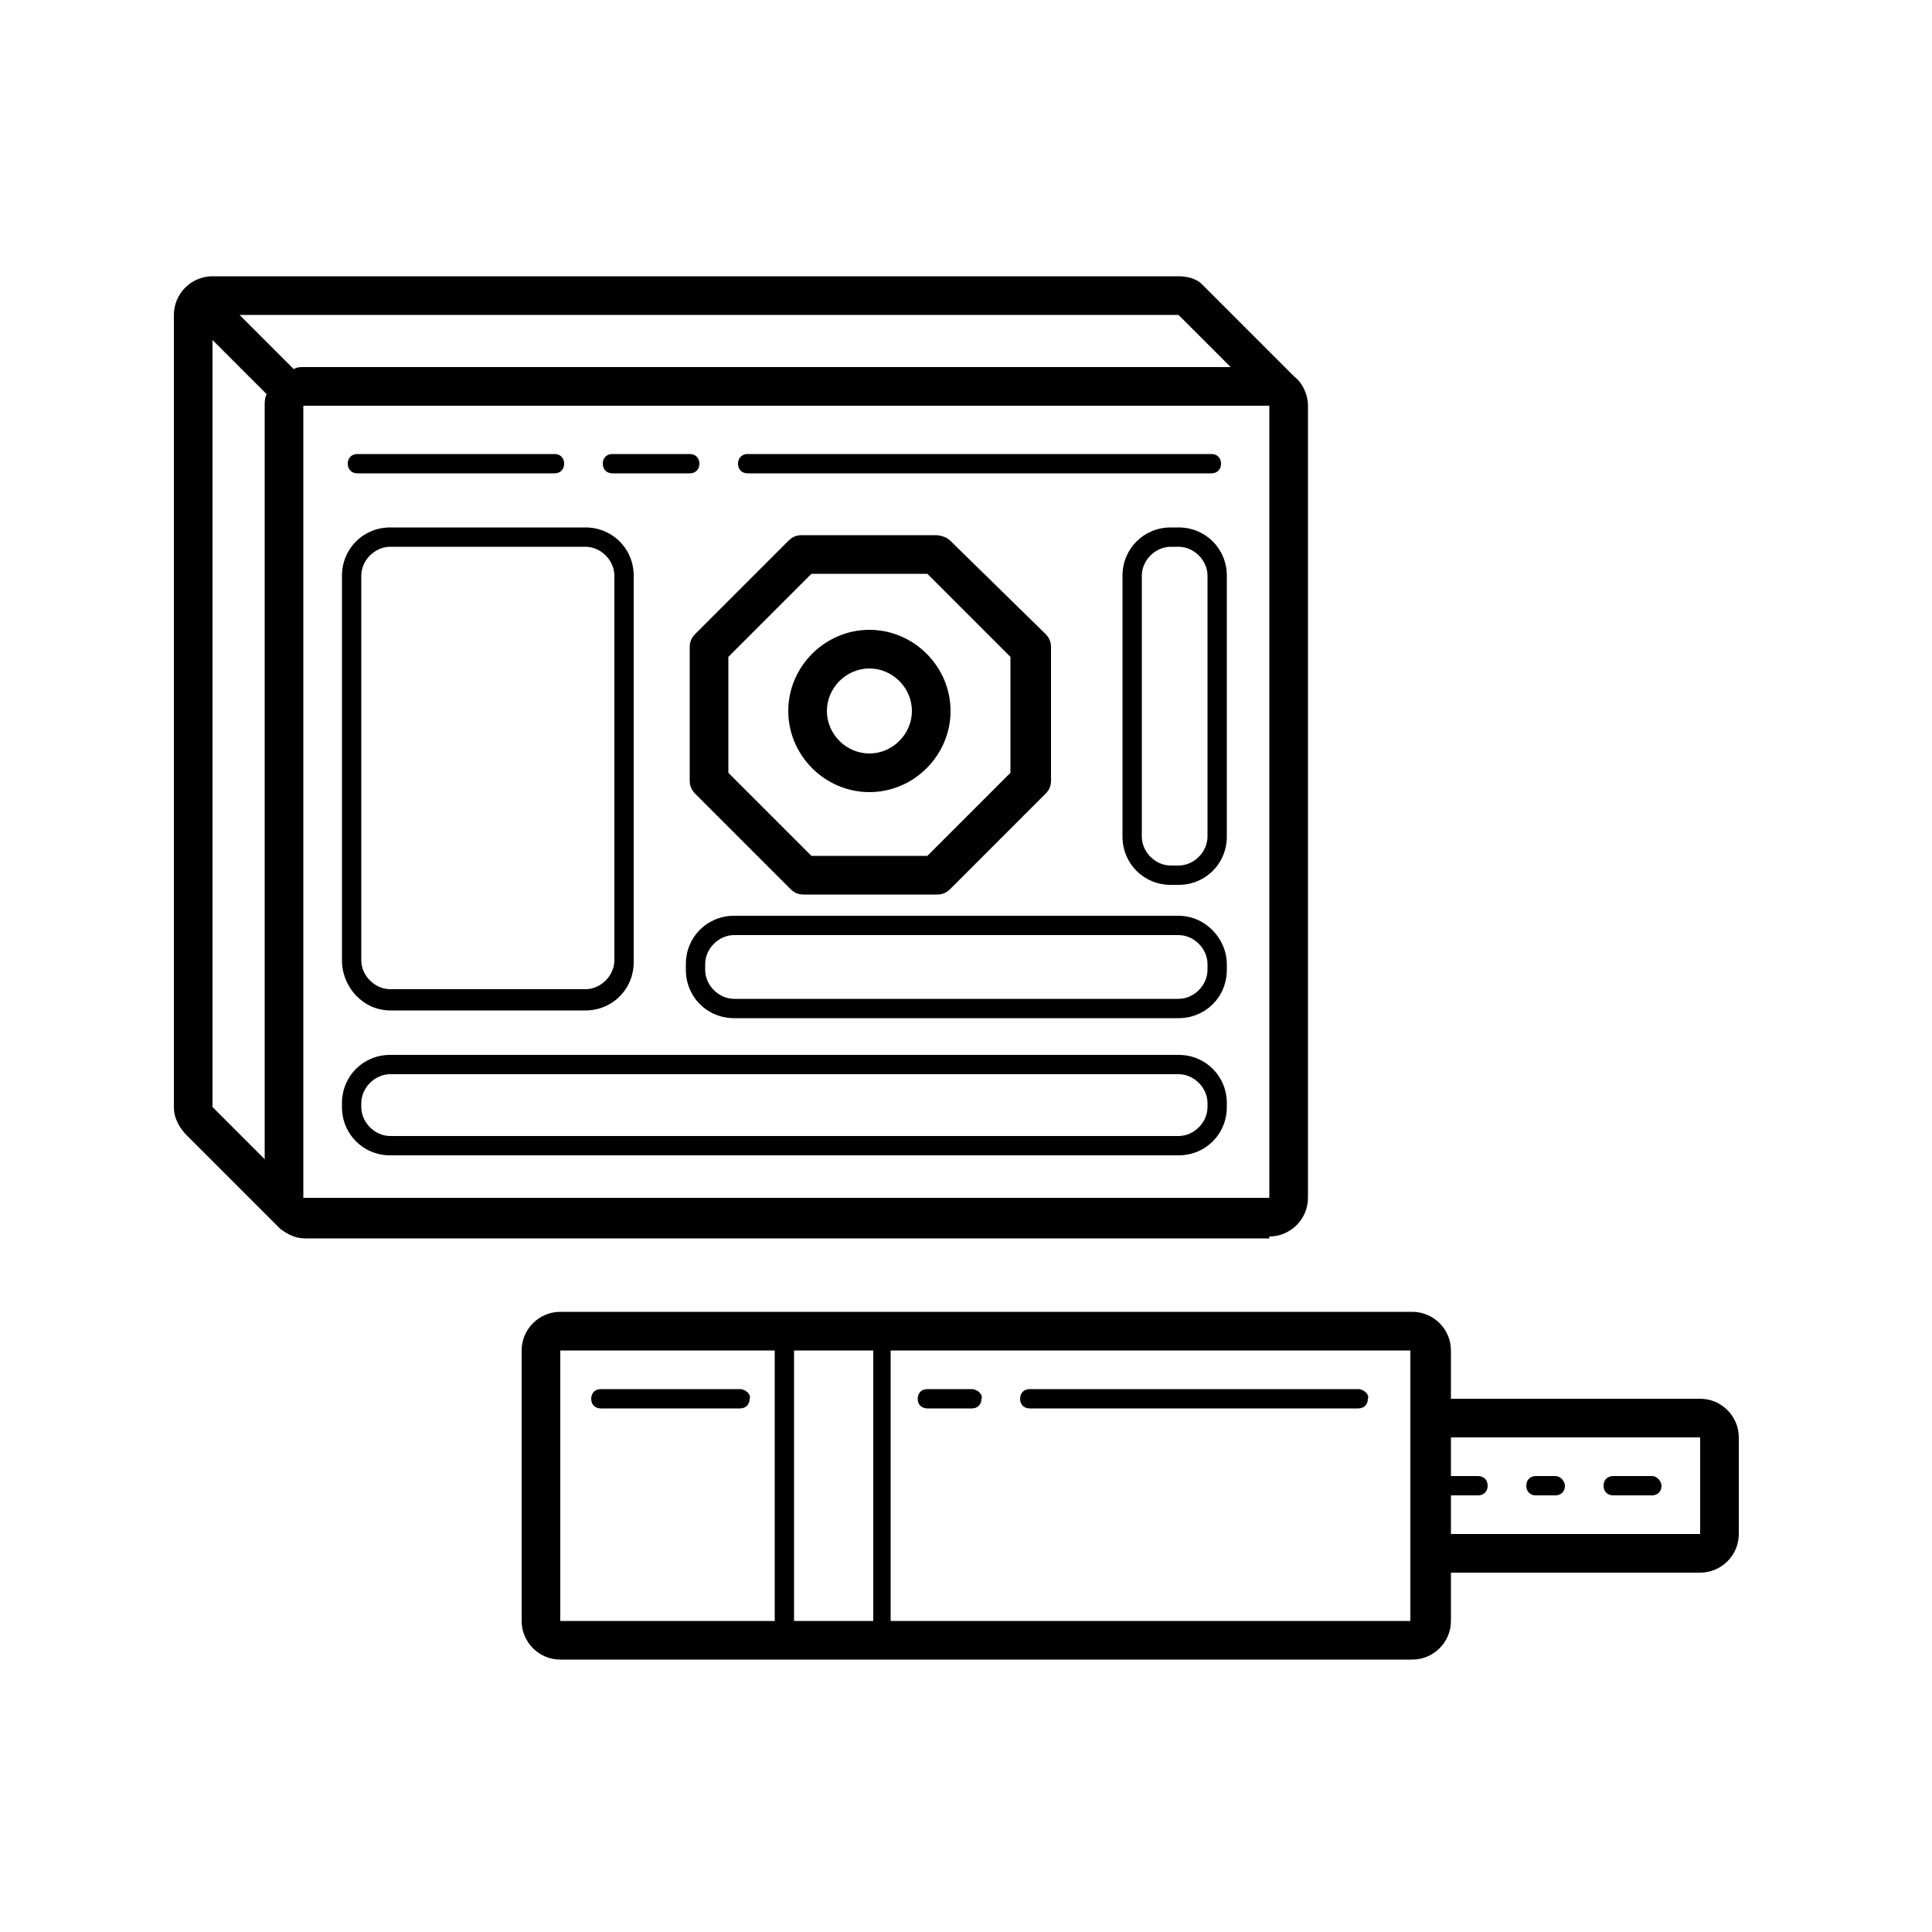
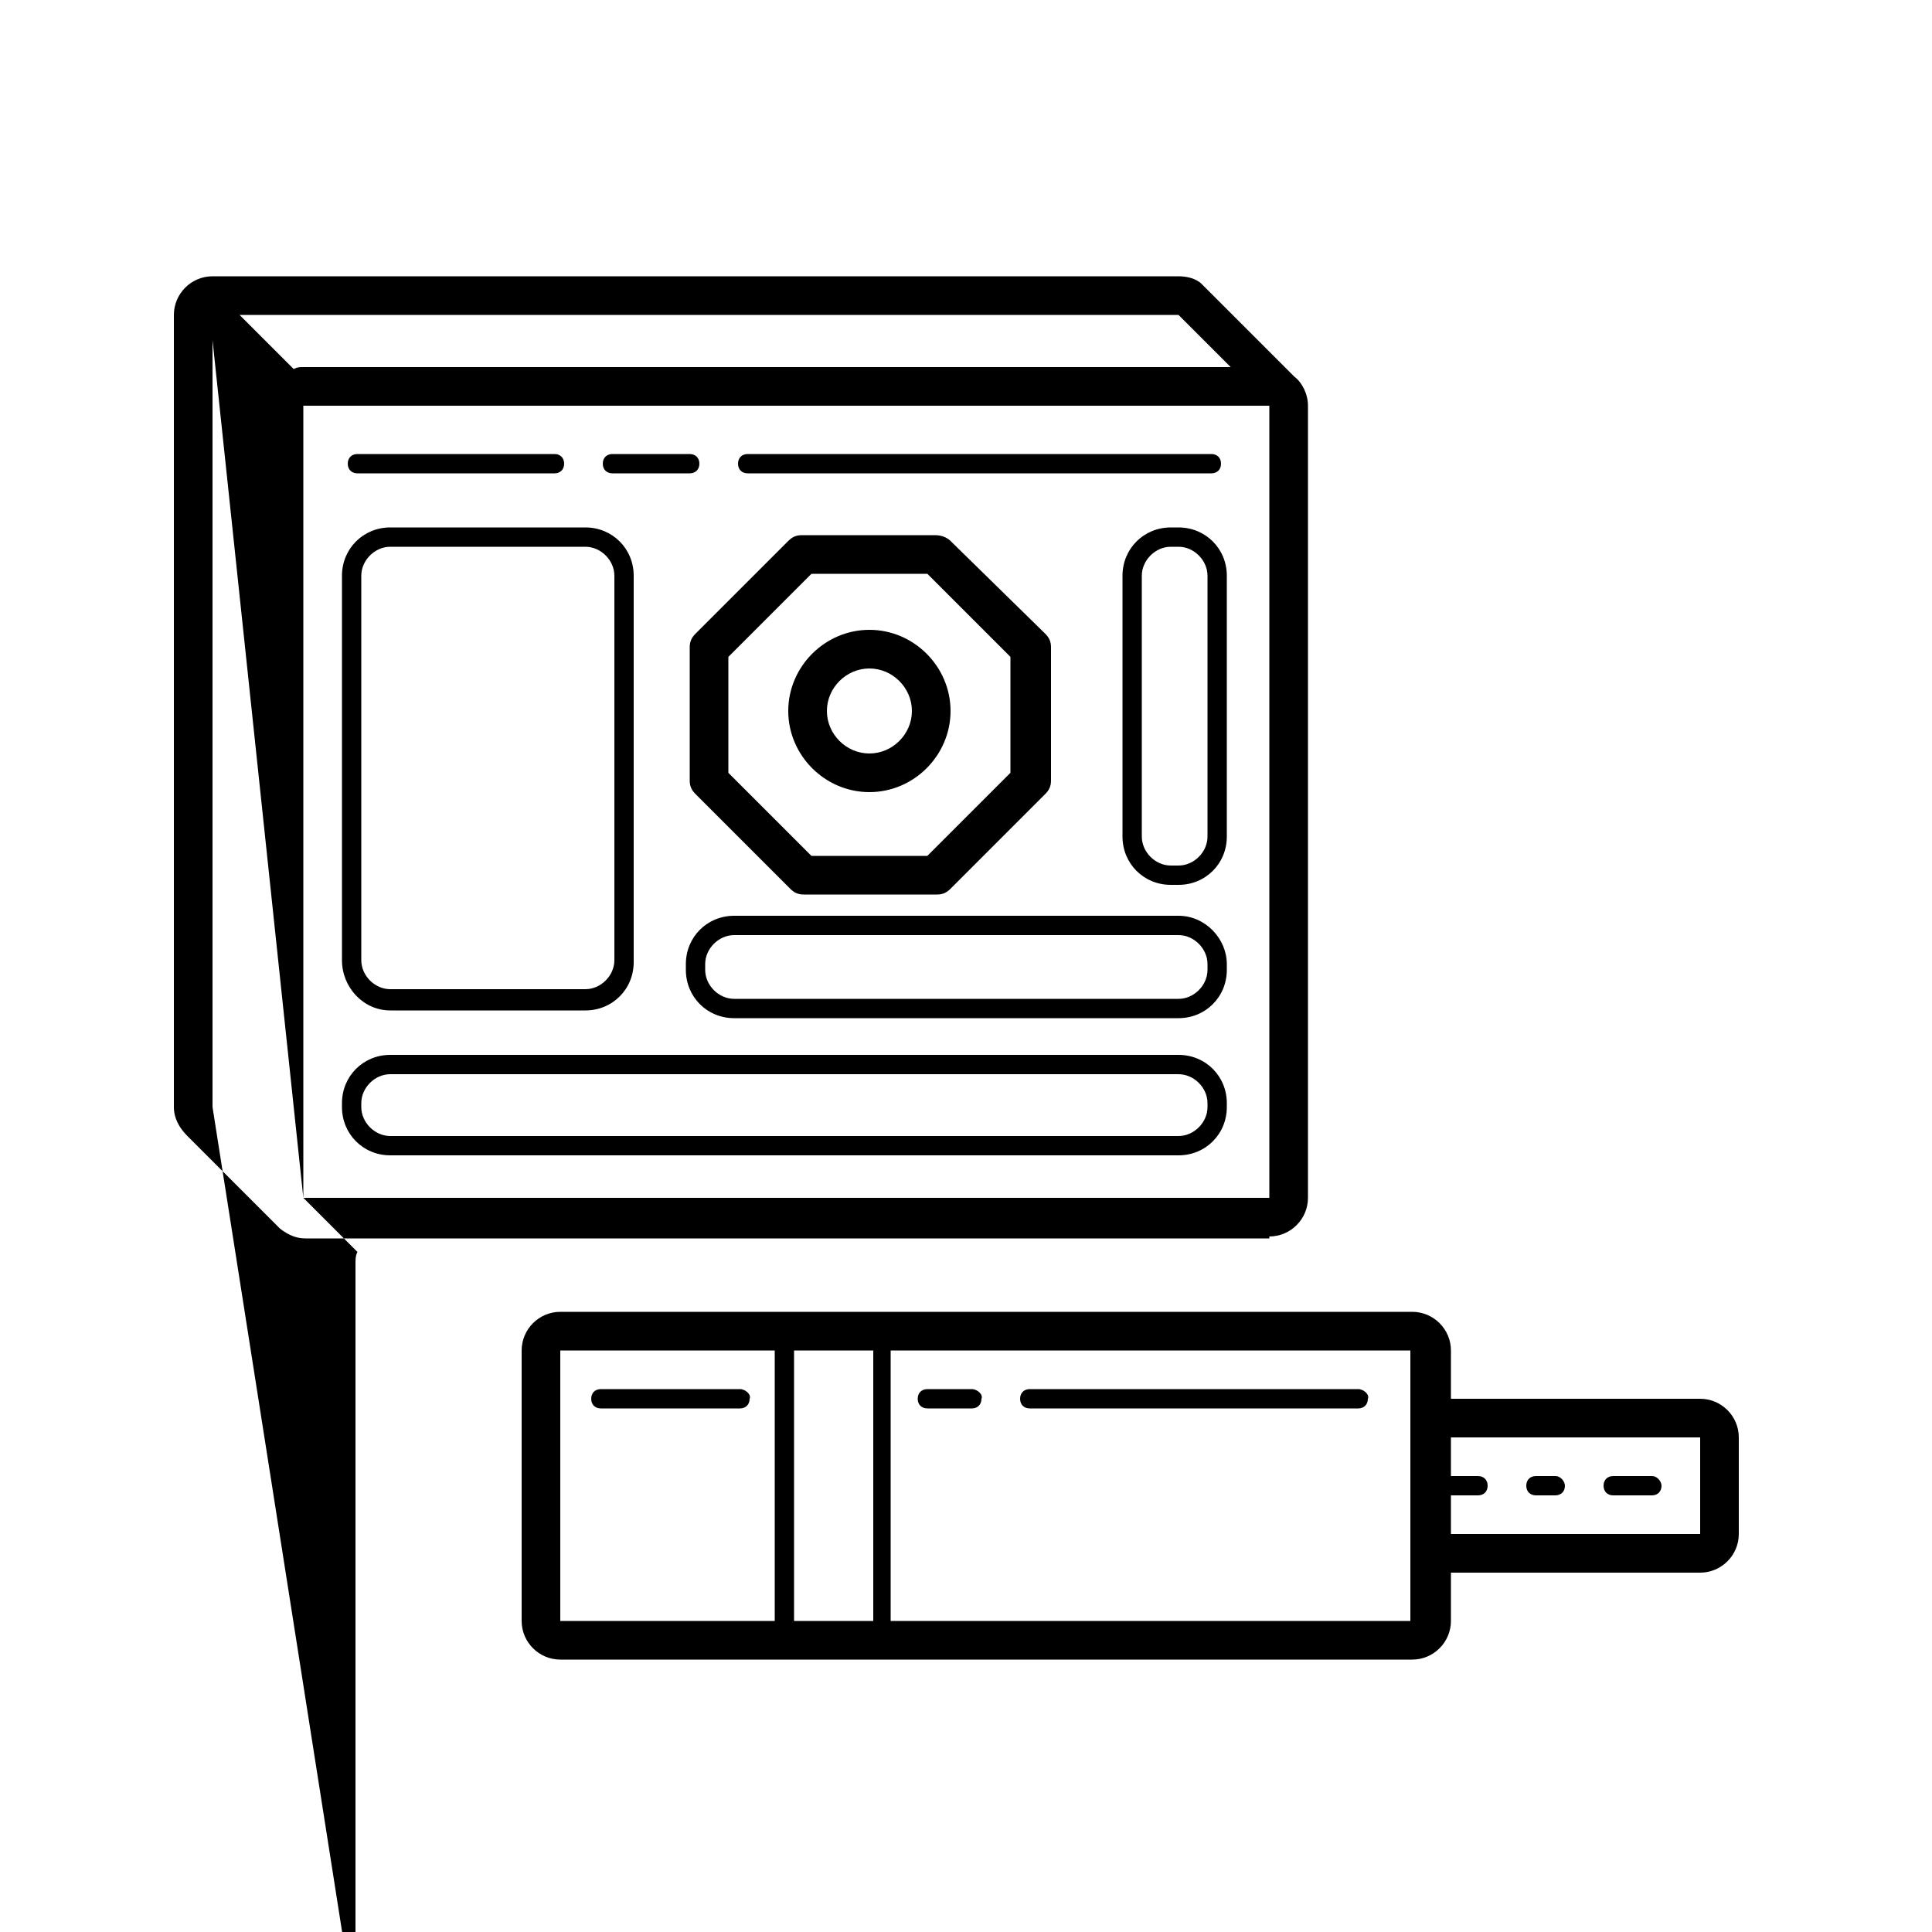
<svg xmlns="http://www.w3.org/2000/svg" id="displacer" x="0px" y="0px" viewBox="0.0 0.0 100.0 100.0" xml:space="preserve" width="100" height="100">
-   <path d="M65.7,64c1.1,0,2-0.9,2-2V21c0-0.6-0.3-1.2-0.7-1.5L62.5,15c-0.1-0.1-0.1-0.1-0.2-0.2l-0.1-0.1l0,0 c-0.3-0.3-0.8-0.4-1.2-0.4H11c-1.1,0-2,0.9-2,2v41c0,0.6,0.3,1.1,0.7,1.5l4.6,4.6c0,0,0,0,0.1,0.1l0.1,0.1l0,0 c0.4,0.3,0.8,0.5,1.3,0.5H65.7z M15.7,62L15.7,62l0-41h50l0,0l0,41L15.7,62z M11,17.6l2.8,2.8c-0.1,0.2-0.1,0.4-0.1,0.6v39L11,57.3 L11,17.6z M63.7,19h-48c-0.2,0-0.3,0-0.5,0.1l-2.8-2.8H61L63.7,19z M88,72.4H75.1v-2.5c0-1.1-0.9-2-2-2H29c-1.1,0-2,0.9-2,2v14 c0,1.1,0.9,2,2,2h44.1c1.1,0,2-0.9,2-2v-2.5H88c1.1,0,2-0.9,2-2v-5C90,73.3,89.1,72.4,88,72.4z M41.1,83.9v-14h4.1v14L41.1,83.9z  M29,69.9h11.1v14l-11.1,0L29,69.9z M46.1,83.9v-14h26.9l0,4.5c0,0,0,0,0,0v5c0,0,0,0,0,0l0,4.5L46.1,83.9z M75.1,79.4v-2h1.4 c0.3,0,0.5-0.2,0.5-0.5s-0.2-0.5-0.5-0.5c0,0,0,0,0,0h-1.4v-2H88l0,5L75.1,79.4z M48.4,27.7h-6.9c-0.3,0-0.5,0.1-0.7,0.3L36,32.8 c-0.2,0.2-0.3,0.4-0.3,0.7v6.9c0,0.3,0.1,0.5,0.3,0.7l4.9,4.9c0.2,0.2,0.4,0.3,0.7,0.3h6.9c0.3,0,0.5-0.1,0.7-0.3l4.9-4.9 c0.2-0.2,0.3-0.4,0.3-0.7v-6.9c0-0.3-0.1-0.5-0.3-0.7L49.2,28C49,27.8,48.7,27.7,48.4,27.7z M52.3,40L48,44.3H42L37.7,40V34l4.3-4.3 H48l4.3,4.3V40z M45,32.6c-2.3,0-4.2,1.9-4.2,4.2c0,2.3,1.9,4.2,4.2,4.2s4.2-1.9,4.2-4.2C49.2,34.5,47.3,32.6,45,32.6z M45,39 c-1.2,0-2.2-1-2.2-2.2c0-1.2,1-2.2,2.2-2.2s2.2,1,2.2,2.2C47.2,38,46.2,39,45,39z M20.2,52.3h10.1c1.4,0,2.5-1.1,2.5-2.5V29.8 c0-1.4-1.1-2.5-2.5-2.5H20.2c-1.4,0-2.5,1.1-2.5,2.5v19.9C17.7,51.1,18.8,52.3,20.2,52.3z M18.7,29.8c0-0.8,0.7-1.5,1.5-1.5h10.1 c0.8,0,1.5,0.7,1.5,1.5v19.9c0,0.8-0.7,1.5-1.5,1.5H20.2c-0.8,0-1.5-0.7-1.5-1.5V29.8z M61,54.6H20.2c-1.4,0-2.5,1.1-2.5,2.5v0.2 c0,1.4,1.1,2.5,2.5,2.5H61c1.4,0,2.5-1.1,2.5-2.5v-0.2C63.5,55.7,62.4,54.6,61,54.6z M62.5,57.3c0,0.8-0.7,1.5-1.5,1.5H20.2 c-0.8,0-1.5-0.7-1.5-1.5v-0.2c0-0.8,0.7-1.5,1.5-1.5H61c0.8,0,1.5,0.7,1.5,1.5V57.3z M61,47.4H38c-1.4,0-2.5,1.1-2.5,2.5v0.3 c0,1.4,1.1,2.5,2.5,2.5h23c1.4,0,2.5-1.1,2.5-2.5v-0.3C63.5,48.6,62.4,47.4,61,47.4z M62.5,50.2c0,0.8-0.7,1.5-1.5,1.5H38 c-0.8,0-1.5-0.7-1.5-1.5v-0.3c0-0.8,0.7-1.5,1.5-1.5h23c0.8,0,1.5,0.7,1.5,1.5V50.2z M61,27.3h-0.4c-1.4,0-2.5,1.1-2.5,2.5v13.5 c0,1.4,1.1,2.5,2.5,2.5H61c1.4,0,2.5-1.1,2.5-2.5V29.8C63.5,28.4,62.4,27.3,61,27.3z M62.5,43.3c0,0.8-0.7,1.5-1.5,1.5h-0.4 c-0.8,0-1.5-0.7-1.5-1.5V29.8c0-0.8,0.7-1.5,1.5-1.5H61c0.8,0,1.5,0.7,1.5,1.5V43.3z M38.2,24c0-0.3,0.2-0.5,0.5-0.5h24c0,0,0,0,0,0 c0.3,0,0.5,0.2,0.5,0.5s-0.2,0.5-0.5,0.5h-24c0,0,0,0,0,0C38.4,24.5,38.2,24.3,38.2,24z M31.2,24c0-0.3,0.2-0.5,0.5-0.5h4 c0,0,0,0,0,0c0.3,0,0.5,0.2,0.5,0.5s-0.2,0.5-0.5,0.5h-4c0,0,0,0,0,0C31.4,24.5,31.2,24.3,31.2,24z M18,24c0-0.3,0.2-0.5,0.5-0.5 h10.2c0,0,0,0,0,0c0.3,0,0.5,0.2,0.5,0.5s-0.2,0.5-0.5,0.5H18.5c0,0,0,0,0,0C18.2,24.5,18,24.3,18,24z M70.8,72.4 c0,0.3-0.2,0.5-0.5,0.5h-17c0,0,0,0,0,0c-0.3,0-0.5-0.2-0.5-0.5c0-0.3,0.2-0.5,0.5-0.5h17c0,0,0,0,0,0 C70.6,71.9,70.9,72.2,70.8,72.4z M50.8,72.4c0,0.3-0.2,0.5-0.5,0.5h-2.3c0,0,0,0,0,0c-0.3,0-0.5-0.2-0.5-0.5c0-0.3,0.2-0.5,0.5-0.5 h2.3c0,0,0,0,0,0C50.6,71.9,50.9,72.2,50.8,72.4z M38.8,72.4c0,0.3-0.2,0.5-0.5,0.5h-7.2c0,0,0,0,0,0c-0.3,0-0.5-0.2-0.5-0.5 c0-0.3,0.2-0.5,0.5-0.5h7.2c0,0,0,0,0,0C38.6,71.9,38.9,72.2,38.8,72.4z M86,76.9c0,0.3-0.2,0.5-0.5,0.5h-2c0,0,0,0,0,0 c-0.3,0-0.5-0.2-0.5-0.5c0-0.3,0.2-0.5,0.5-0.5h2c0,0,0,0,0,0C85.8,76.4,86,76.7,86,76.9z M81,76.9c0,0.3-0.2,0.5-0.5,0.5h-1 c0,0,0,0,0,0c-0.3,0-0.5-0.2-0.5-0.5c0-0.3,0.2-0.5,0.5-0.5h1c0,0,0,0,0,0C80.8,76.4,81,76.7,81,76.9z" />
+   <path d="M65.7,64c1.1,0,2-0.9,2-2V21c0-0.6-0.3-1.2-0.7-1.5L62.5,15c-0.1-0.1-0.1-0.1-0.2-0.2l-0.1-0.1l0,0 c-0.3-0.3-0.8-0.4-1.2-0.4H11c-1.1,0-2,0.9-2,2v41c0,0.6,0.3,1.1,0.7,1.5l4.6,4.6c0,0,0,0,0.1,0.1l0.1,0.1l0,0 c0.4,0.3,0.8,0.5,1.3,0.5H65.7z M15.7,62L15.7,62l0-41h50l0,0l0,41L15.7,62z l2.8,2.8c-0.1,0.2-0.1,0.4-0.1,0.6v39L11,57.3 L11,17.6z M63.7,19h-48c-0.2,0-0.3,0-0.5,0.1l-2.8-2.8H61L63.7,19z M88,72.4H75.1v-2.5c0-1.1-0.9-2-2-2H29c-1.1,0-2,0.9-2,2v14 c0,1.1,0.9,2,2,2h44.1c1.1,0,2-0.9,2-2v-2.5H88c1.1,0,2-0.9,2-2v-5C90,73.3,89.1,72.4,88,72.4z M41.1,83.9v-14h4.1v14L41.1,83.9z  M29,69.9h11.1v14l-11.1,0L29,69.9z M46.1,83.9v-14h26.9l0,4.5c0,0,0,0,0,0v5c0,0,0,0,0,0l0,4.5L46.1,83.9z M75.1,79.4v-2h1.4 c0.3,0,0.5-0.2,0.5-0.5s-0.2-0.5-0.5-0.5c0,0,0,0,0,0h-1.4v-2H88l0,5L75.1,79.4z M48.4,27.7h-6.9c-0.3,0-0.5,0.1-0.7,0.3L36,32.8 c-0.2,0.2-0.3,0.4-0.3,0.7v6.9c0,0.3,0.1,0.5,0.3,0.7l4.9,4.9c0.2,0.2,0.4,0.3,0.7,0.3h6.9c0.3,0,0.5-0.1,0.7-0.3l4.9-4.9 c0.2-0.2,0.3-0.4,0.3-0.7v-6.9c0-0.3-0.1-0.5-0.3-0.7L49.2,28C49,27.8,48.7,27.7,48.4,27.7z M52.3,40L48,44.3H42L37.7,40V34l4.3-4.3 H48l4.3,4.3V40z M45,32.6c-2.3,0-4.2,1.9-4.2,4.2c0,2.3,1.9,4.2,4.2,4.2s4.2-1.9,4.2-4.2C49.2,34.5,47.3,32.6,45,32.6z M45,39 c-1.2,0-2.2-1-2.2-2.2c0-1.2,1-2.2,2.2-2.2s2.2,1,2.2,2.2C47.2,38,46.2,39,45,39z M20.2,52.3h10.1c1.4,0,2.5-1.1,2.5-2.5V29.8 c0-1.4-1.1-2.5-2.5-2.5H20.2c-1.4,0-2.5,1.1-2.5,2.5v19.9C17.7,51.1,18.8,52.3,20.2,52.3z M18.7,29.8c0-0.8,0.7-1.5,1.5-1.5h10.1 c0.8,0,1.5,0.7,1.5,1.5v19.9c0,0.8-0.7,1.5-1.5,1.5H20.2c-0.8,0-1.5-0.7-1.5-1.5V29.8z M61,54.6H20.2c-1.4,0-2.5,1.1-2.5,2.5v0.2 c0,1.4,1.1,2.5,2.5,2.5H61c1.4,0,2.5-1.1,2.5-2.5v-0.2C63.5,55.7,62.4,54.6,61,54.6z M62.5,57.3c0,0.8-0.7,1.5-1.5,1.5H20.2 c-0.8,0-1.5-0.7-1.5-1.5v-0.2c0-0.8,0.7-1.5,1.5-1.5H61c0.8,0,1.5,0.7,1.5,1.5V57.3z M61,47.4H38c-1.4,0-2.5,1.1-2.5,2.5v0.3 c0,1.4,1.1,2.5,2.5,2.5h23c1.4,0,2.5-1.1,2.5-2.5v-0.3C63.5,48.6,62.4,47.4,61,47.4z M62.5,50.2c0,0.8-0.7,1.5-1.5,1.5H38 c-0.8,0-1.5-0.7-1.5-1.5v-0.3c0-0.8,0.7-1.5,1.5-1.5h23c0.8,0,1.5,0.7,1.5,1.5V50.2z M61,27.3h-0.4c-1.4,0-2.5,1.1-2.5,2.5v13.5 c0,1.4,1.1,2.5,2.5,2.5H61c1.4,0,2.5-1.1,2.5-2.5V29.8C63.5,28.4,62.4,27.3,61,27.3z M62.5,43.3c0,0.8-0.7,1.5-1.5,1.5h-0.4 c-0.8,0-1.5-0.7-1.5-1.5V29.8c0-0.8,0.7-1.5,1.5-1.5H61c0.8,0,1.5,0.7,1.5,1.5V43.3z M38.2,24c0-0.3,0.2-0.5,0.5-0.5h24c0,0,0,0,0,0 c0.3,0,0.5,0.2,0.5,0.5s-0.2,0.5-0.5,0.5h-24c0,0,0,0,0,0C38.4,24.5,38.2,24.3,38.2,24z M31.2,24c0-0.3,0.2-0.5,0.5-0.5h4 c0,0,0,0,0,0c0.3,0,0.5,0.2,0.5,0.5s-0.2,0.5-0.5,0.5h-4c0,0,0,0,0,0C31.4,24.5,31.2,24.3,31.2,24z M18,24c0-0.3,0.2-0.5,0.5-0.5 h10.2c0,0,0,0,0,0c0.3,0,0.5,0.2,0.5,0.5s-0.2,0.5-0.5,0.5H18.5c0,0,0,0,0,0C18.2,24.5,18,24.3,18,24z M70.8,72.4 c0,0.3-0.2,0.5-0.5,0.5h-17c0,0,0,0,0,0c-0.3,0-0.5-0.2-0.5-0.5c0-0.3,0.2-0.5,0.5-0.5h17c0,0,0,0,0,0 C70.6,71.9,70.9,72.2,70.8,72.4z M50.8,72.4c0,0.3-0.2,0.5-0.5,0.5h-2.3c0,0,0,0,0,0c-0.3,0-0.5-0.2-0.5-0.5c0-0.3,0.2-0.5,0.5-0.5 h2.3c0,0,0,0,0,0C50.6,71.9,50.9,72.2,50.8,72.4z M38.8,72.4c0,0.3-0.2,0.5-0.5,0.5h-7.2c0,0,0,0,0,0c-0.3,0-0.5-0.2-0.5-0.5 c0-0.3,0.2-0.5,0.5-0.5h7.2c0,0,0,0,0,0C38.6,71.9,38.9,72.2,38.8,72.4z M86,76.9c0,0.3-0.2,0.5-0.5,0.5h-2c0,0,0,0,0,0 c-0.3,0-0.5-0.2-0.5-0.5c0-0.3,0.2-0.5,0.5-0.5h2c0,0,0,0,0,0C85.8,76.4,86,76.7,86,76.9z M81,76.9c0,0.3-0.2,0.5-0.5,0.5h-1 c0,0,0,0,0,0c-0.3,0-0.5-0.2-0.5-0.5c0-0.3,0.2-0.5,0.5-0.5h1c0,0,0,0,0,0C80.8,76.4,81,76.7,81,76.9z" />
</svg>